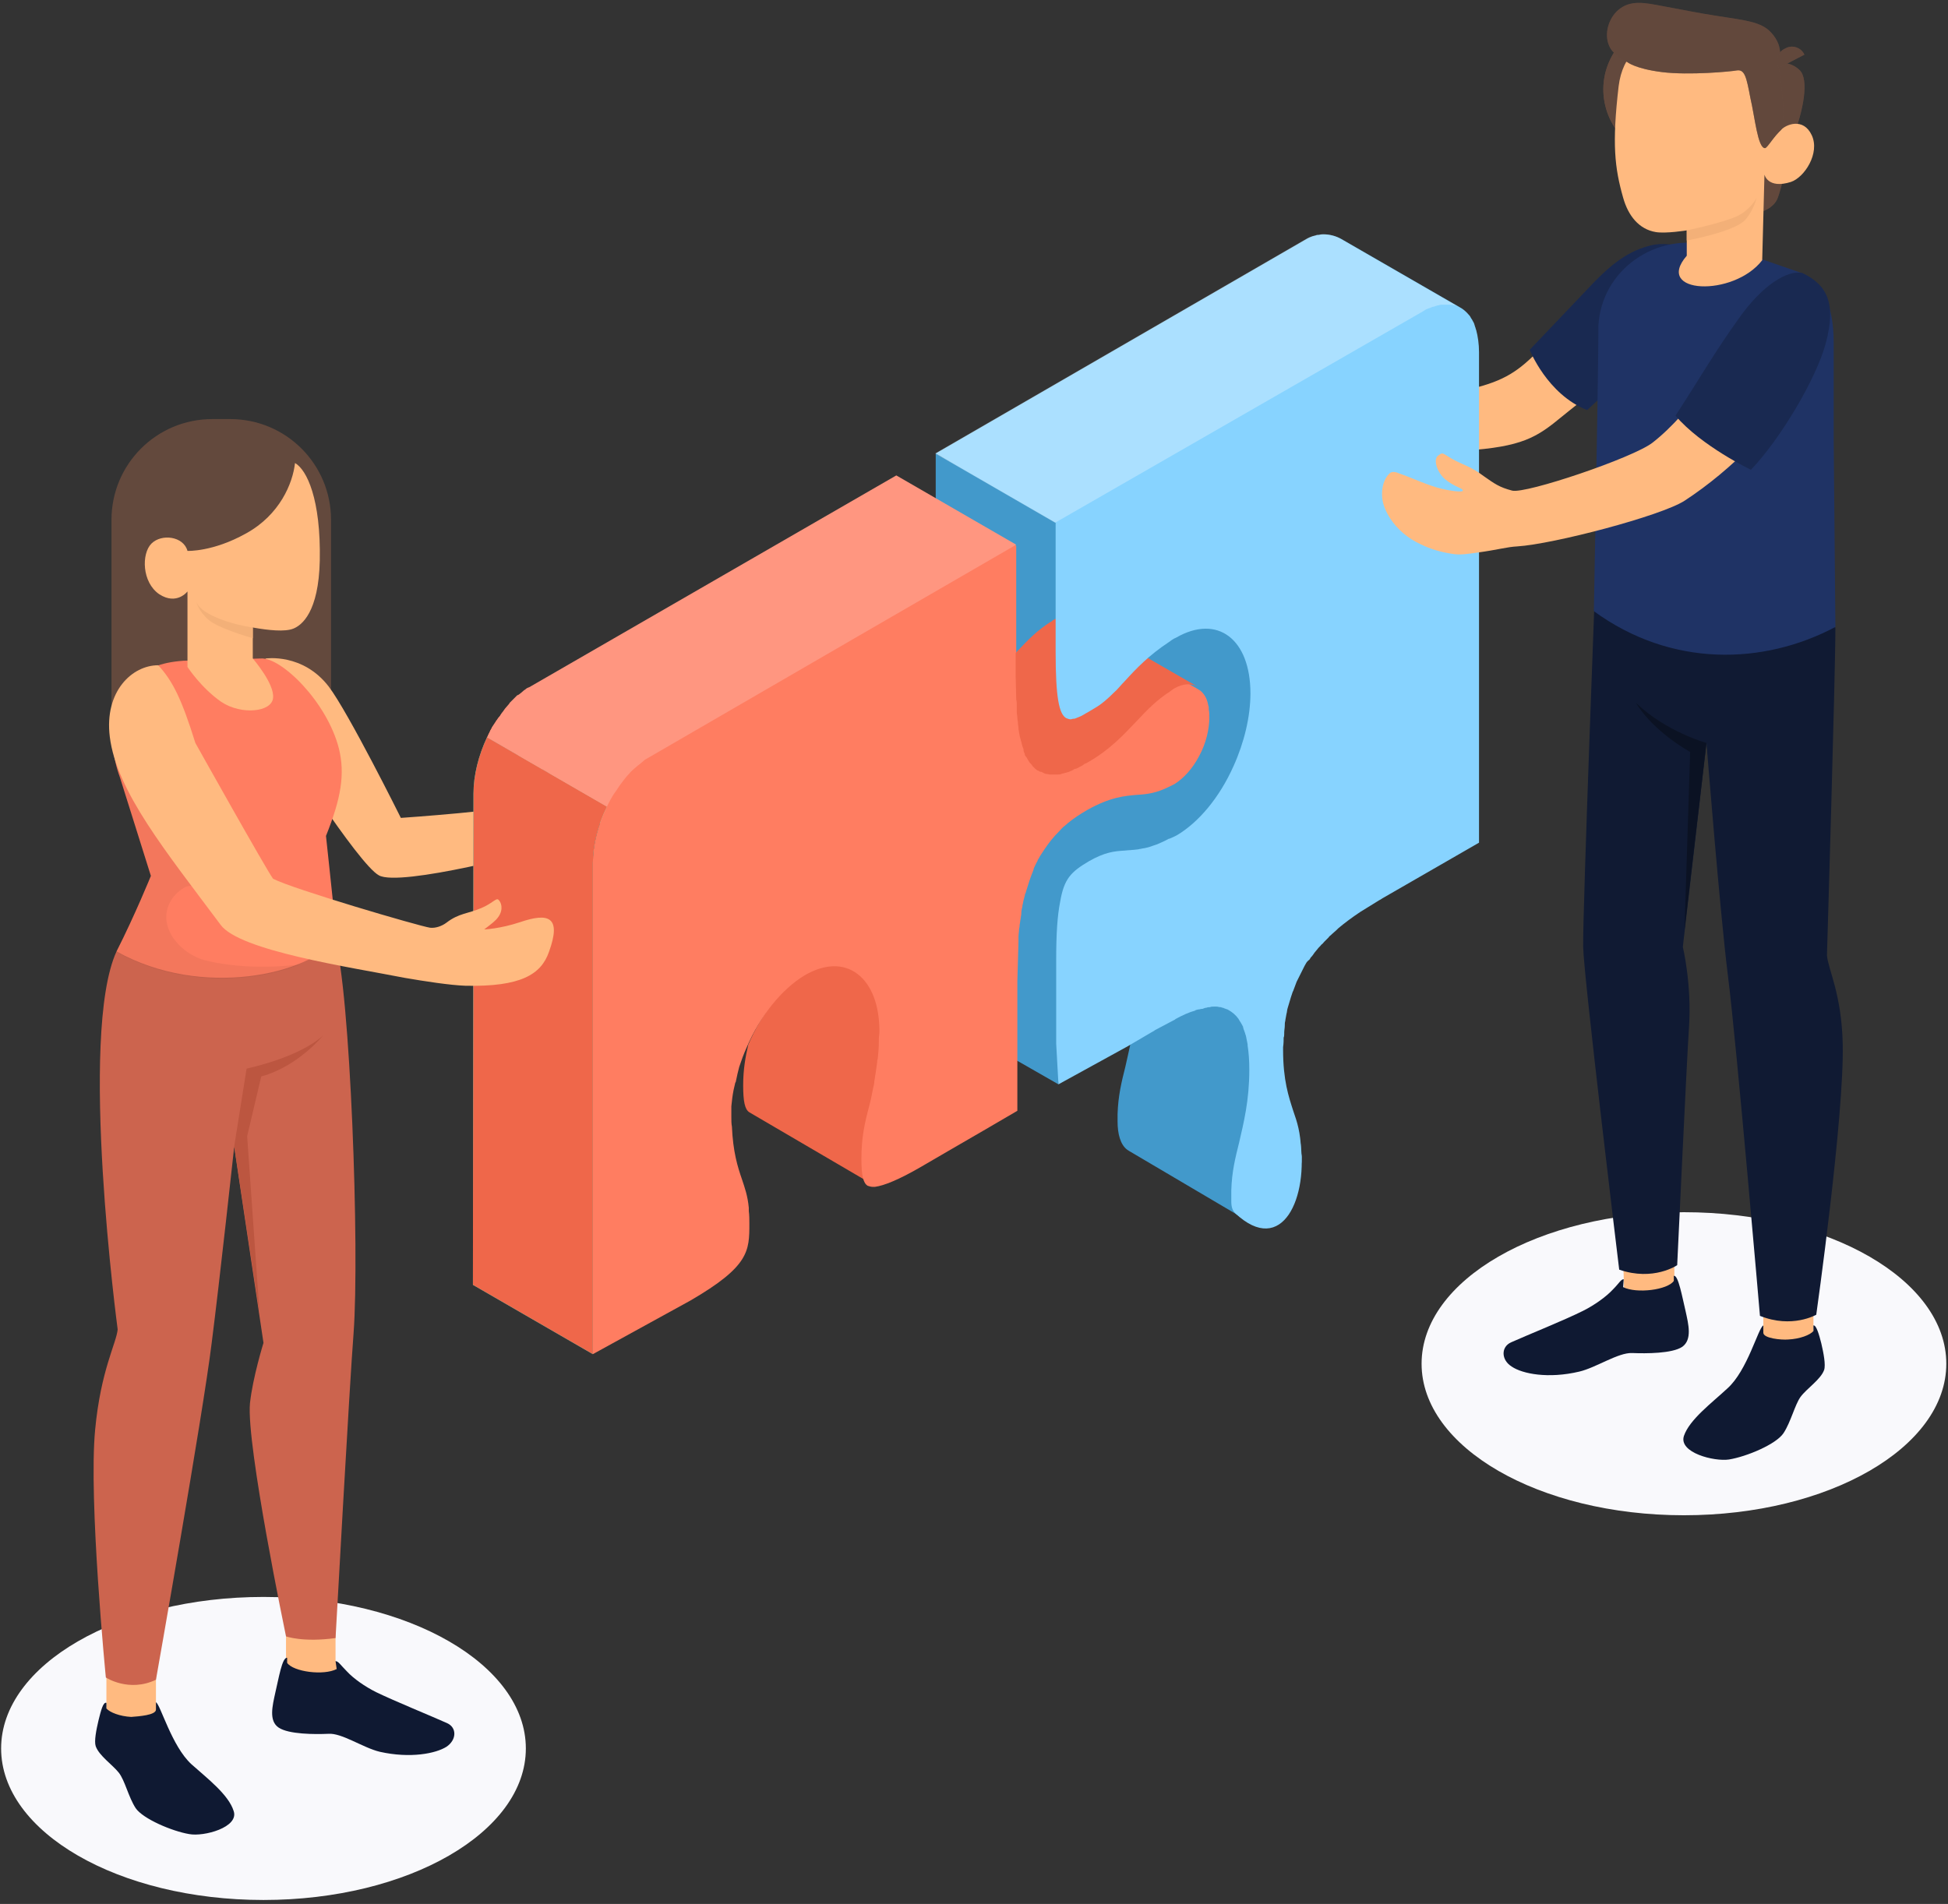
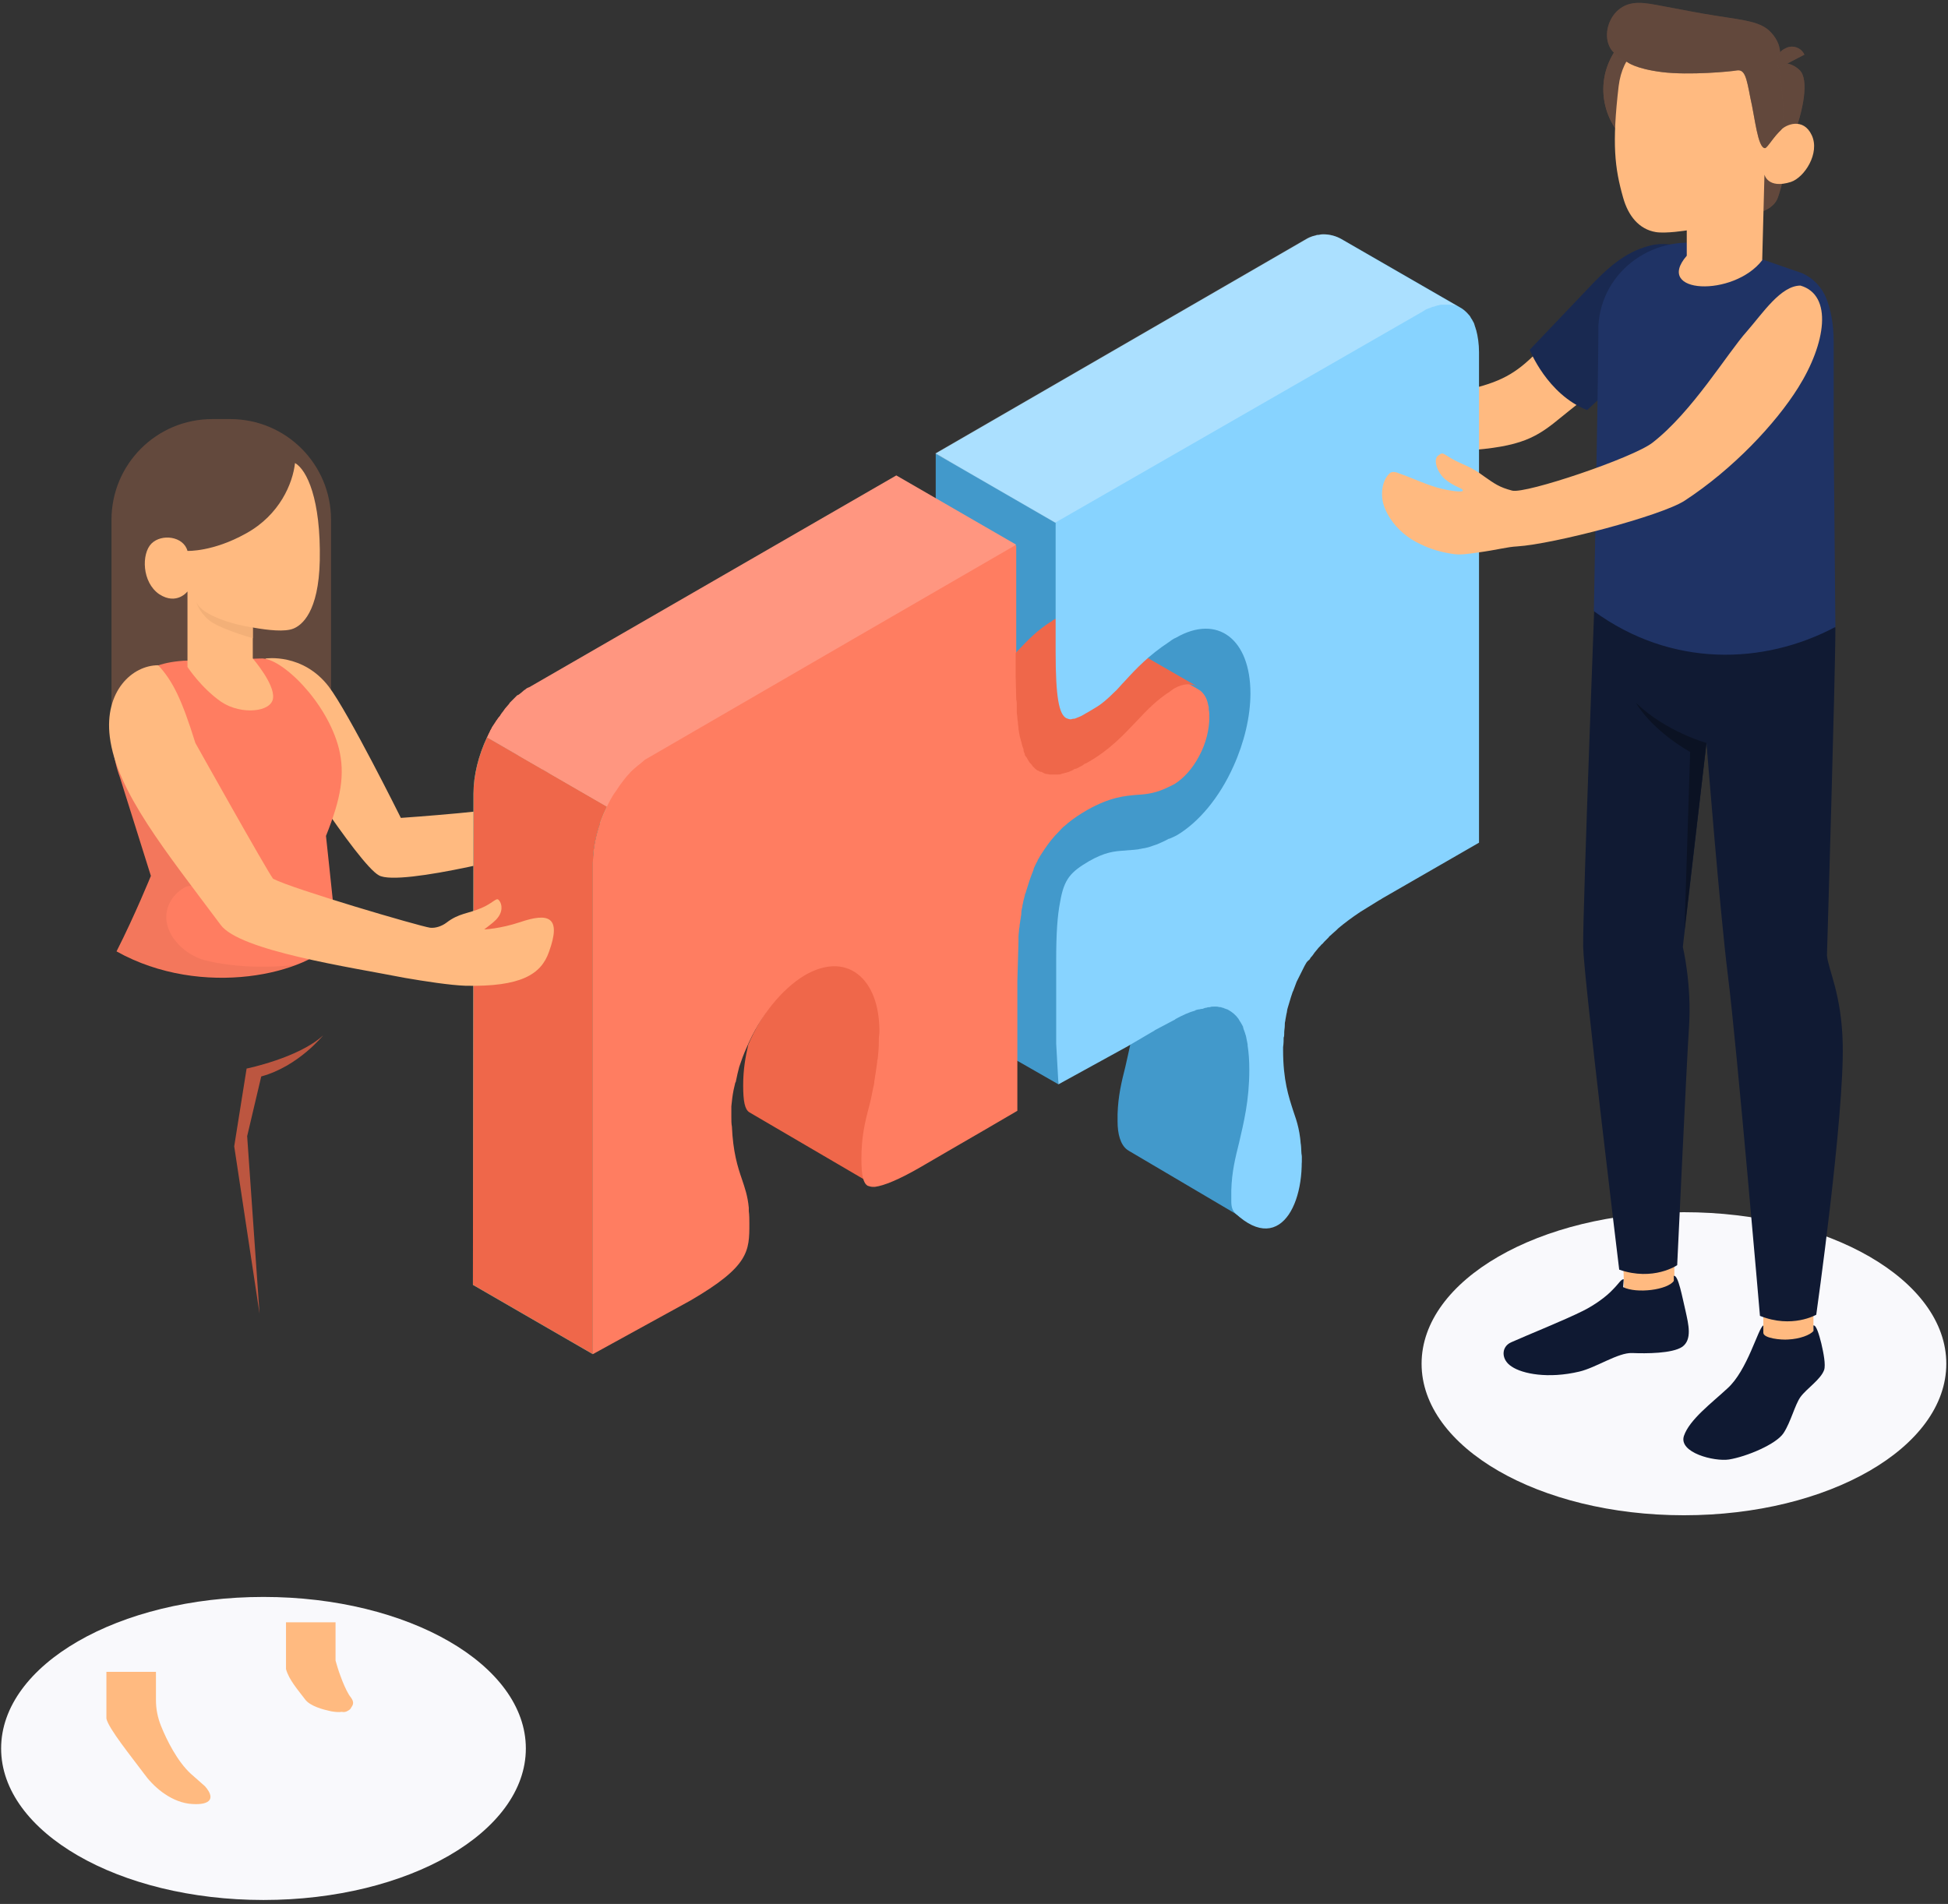
<svg xmlns="http://www.w3.org/2000/svg" width="624" height="610" viewBox="0 0 624 610" fill="none">
  <rect x="0" y="0" width="624" height="610" fill="#333333" stroke="none" />
  <path d="M539.417 485.474C585.832 485.474 623.458 463.738 623.458 436.926C623.458 410.114 585.832 388.379 539.417 388.379C493.002 388.379 455.375 410.114 455.375 436.926C455.375 463.738 493.002 485.474 539.417 485.474Z" fill="#F9F9FC" />
  <path d="M84.401 608.736C130.816 608.736 168.443 587.001 168.443 560.189C168.443 533.377 130.816 511.642 84.401 511.642C37.986 511.642 0.359 533.377 0.359 560.189C0.359 587.001 37.986 608.736 84.401 608.736Z" fill="#F9F9FC" />
-   <path d="M424.715 114.42C427.42 116.766 430.667 117.849 434.274 121.278C437.52 124.346 438.782 125.609 442.57 127.053C446.718 128.677 450.685 128.136 462.227 126.331C476.294 123.985 482.426 121.639 488.558 116.405C495.772 110.269 511.642 92.041 519.397 84.822C527.513 77.242 538.694 80.13 538.694 80.13C538.694 80.13 534.005 96.733 523.365 111.893C517.233 120.736 505.691 129.038 500.461 133.369C492.165 140.227 487.656 143.115 469.261 144.378C455.374 145.461 453.571 145.822 442.209 145.461C438.061 145.281 435.536 145.281 428.863 144.739C425.617 144.378 422.912 144.017 420.207 143.295C416.96 142.213 414.075 141.671 411.189 139.686C407.582 137.34 404.516 133.911 402.713 130.121C401.631 127.955 401.09 125.609 401.09 123.263C401.09 120.917 401.992 118.39 403.615 116.766C403.975 116.405 404.336 116.044 404.697 115.864C405.599 115.683 406.5 116.044 407.222 116.405C411.55 118.571 415.878 121.639 420.387 123.443C424.174 124.887 427.06 125.429 426.879 124.707C426.519 123.985 424.355 123.263 421.83 120.556C419.485 118.029 418.944 114.059 420.387 112.976C422.19 111.893 422.01 112.254 424.715 114.42Z" fill="#FFBA80" />
+   <path d="M424.715 114.42C427.42 116.766 430.667 117.849 434.274 121.278C437.52 124.346 438.782 125.609 442.57 127.053C446.718 128.677 450.685 128.136 462.227 126.331C476.294 123.985 482.426 121.639 488.558 116.405C495.772 110.269 511.642 92.041 519.397 84.822C527.513 77.242 538.694 80.13 538.694 80.13C538.694 80.13 534.005 96.733 523.365 111.893C517.233 120.736 505.691 129.038 500.461 133.369C492.165 140.227 487.656 143.115 469.261 144.378C455.374 145.461 453.571 145.822 442.209 145.461C438.061 145.281 435.536 145.281 428.863 144.739C425.617 144.378 422.912 144.017 420.207 143.295C416.96 142.213 414.075 141.671 411.189 139.686C407.582 137.34 404.516 133.911 402.713 130.121C401.631 127.955 401.09 125.609 401.09 123.263C401.09 120.917 401.992 118.39 403.615 116.766C403.975 116.405 404.336 116.044 404.697 115.864C411.55 118.571 415.878 121.639 420.387 123.443C424.174 124.887 427.06 125.429 426.879 124.707C426.519 123.985 424.355 123.263 421.83 120.556C419.485 118.029 418.944 114.059 420.387 112.976C422.19 111.893 422.01 112.254 424.715 114.42Z" fill="#FFBA80" />
  <path d="M541.942 80.311C541.942 80.311 535.089 76.701 527.875 78.867C520.661 80.852 515.07 85.544 508.217 92.944C501.364 100.163 490.002 112.074 490.002 112.074C490.002 112.074 495.593 126.331 508.397 131.385L535.089 106.66L541.942 80.311Z" fill="#192951" />
  <path d="M580.897 407.328H564.846V434.941H580.897V407.328Z" fill="#FFBA80" />
  <path d="M536.349 414.367L520.298 414.908L519.396 385.671L536.349 385.13V414.367Z" fill="#FFBA80" />
  <path d="M587.93 201.047C587.93 216.387 585.225 306.083 585.225 306.083C585.585 310.594 589.914 318.355 590.274 334.417C590.815 357.517 581.798 421.225 581.798 421.225C581.798 421.225 574.043 425.736 563.763 421.586C563.763 421.586 556.369 335.319 553.483 312.399C550.959 292.367 546.63 238.044 546.63 238.044L539.056 303.375C539.056 303.375 541.941 315.287 541.04 329.003C540.318 339.651 537.252 405.343 537.252 405.343C537.252 405.343 529.678 410.577 518.677 406.787C518.677 406.787 507.315 313.121 507.134 303.375C506.954 292.186 511.282 179.029 511.282 179.029L587.93 201.047Z" fill="#101A33" />
  <path d="M577.289 87.53C580.896 89.154 583.601 92.041 585.044 95.651C586.306 98.899 587.388 103.411 587.388 109.547V141.13L587.929 200.867C564.845 213.139 535.268 213.861 510.561 195.814C510.561 195.814 512.003 118.932 512.003 106.299C512.003 105.757 512.003 105.216 512.003 104.494C512.905 86.447 530.579 74.174 548.073 78.686L562.681 82.476L577.289 87.53Z" fill="#1F3365" />
  <path d="M540.881 50.267C552.804 47.449 560.187 35.493 557.372 23.562C554.556 11.631 542.609 4.243 530.686 7.06C518.763 9.877 511.38 21.833 514.195 33.764C517.011 45.696 528.958 53.084 540.881 50.267Z" fill="#63493D" />
  <path d="M540.881 50.267C552.804 47.449 560.187 35.493 557.372 23.562C554.556 11.631 542.609 4.243 530.686 7.06C518.763 9.877 511.38 21.833 514.195 33.764C517.011 45.696 528.958 53.084 540.881 50.267Z" fill="#63493D" />
  <path d="M574.222 44.397C574.222 44.397 570.616 61.361 569.173 64.068C567.73 66.775 564.664 67.678 564.664 67.678L564.844 55.766L574.222 44.397Z" fill="#63493D" />
  <path opacity="0.5" d="M574.222 44.397C574.222 44.397 570.616 61.361 569.173 64.068C567.73 66.775 564.664 67.678 564.664 67.678L564.844 55.766L574.222 44.397Z" fill="#63493D" />
  <path d="M569.714 20.213C569.714 20.213 573.501 19.491 576.567 22.559C579.452 25.627 577.829 35.011 574.222 44.396L567.369 45.118L569.714 20.213Z" fill="#63493D" />
  <path opacity="0.5" d="M569.714 20.213C569.714 20.213 573.501 19.491 576.567 22.559C579.452 25.627 577.829 35.011 574.222 44.396L567.369 45.118L569.714 20.213Z" fill="#63493D" />
  <path d="M565.386 45.299C566.828 46.021 568.632 43.494 570.435 41.689C572.058 39.885 577.649 37.538 580.354 43.314C583.06 49.089 578.01 56.849 573.682 58.293C566.287 60.639 565.205 55.947 565.205 55.947L564.484 83.379C555.286 95.29 529.677 94.207 540.317 81.935V73.814C540.317 73.814 533.645 74.897 530.398 74.355C524.988 73.453 521.561 69.121 519.938 63.346C517.233 53.781 516.331 46.201 518.495 27.613C521.02 7.219 544.646 7.038 557.631 14.979C570.255 22.92 565.386 45.299 565.386 45.299Z" fill="#FFBA80" />
  <path d="M565.388 47.464C566.109 47.464 568.634 43.133 570.438 41.689C572.782 39.523 569.716 20.213 569.716 20.213C569.716 20.213 571.88 15.34 567.372 10.467C564.126 6.858 558.715 6.497 549.698 5.053C544.828 4.331 537.615 2.887 532.745 1.985C526.974 0.902 522.285 -0.181 518.317 3.248C515.252 5.955 513.809 10.828 515.432 14.618C515.793 15.52 516.334 16.242 517.055 16.964C518.137 18.227 519.58 19.31 521.203 19.852C521.203 19.852 523.728 22.017 532.385 23.1C541.041 24.183 554.567 22.92 556.371 22.559C558.895 22.198 559.437 24.724 560.699 31.402C562.142 37.538 563.043 47.464 565.388 47.464Z" fill="#63493D" />
  <path opacity="0.5" d="M565.388 47.464C566.109 47.464 568.634 43.133 570.438 41.689C572.782 39.523 569.716 20.213 569.716 20.213C569.716 20.213 571.88 15.34 567.372 10.467C564.126 6.858 558.715 6.497 549.698 5.053C544.828 4.331 537.615 2.887 532.745 1.985C526.974 0.902 522.285 -0.181 518.317 3.248C515.252 5.955 513.809 10.828 515.432 14.618C515.793 15.52 516.334 16.242 517.055 16.964C518.137 18.227 519.58 19.31 521.203 19.852C521.203 19.852 523.728 22.017 532.385 23.1C541.041 24.183 554.567 22.92 556.371 22.559C558.895 22.198 559.437 24.724 560.699 31.402C562.142 37.538 563.043 47.464 565.388 47.464Z" fill="#63493D" />
  <path d="M569.715 21.837L578.011 17.506C576.929 15.159 574.043 14.257 571.879 15.52C569.354 16.603 568.453 19.491 569.715 21.837Z" fill="#63493D" />
  <path opacity="0.5" d="M569.715 21.837L578.011 17.506C576.929 15.159 574.043 14.257 571.879 15.52C569.354 16.603 568.453 19.491 569.715 21.837Z" fill="#63493D" />
-   <path d="M540.318 73.813C540.318 73.813 552.402 71.287 556.73 69.121C559.615 67.677 561.96 64.97 562.681 63.346C562.681 63.346 561.96 66.955 559.255 70.204C556.189 74.174 540.318 77.062 540.318 77.062V73.813Z" fill="#F3B078" />
  <path d="M564.845 426.999V424.653C563.222 425.375 559.795 439.091 553.303 444.866C548.253 449.558 541.22 454.792 539.416 460.026C537.613 465.44 549.155 468.328 553.844 467.606C559.435 466.703 568.993 462.733 571.338 459.124C573.682 455.514 574.944 450.1 576.748 447.573C578.732 444.866 583.24 441.979 584.323 438.911C584.864 437.286 584.142 433.496 583.421 430.428C582.699 427.541 581.798 424.473 580.896 424.653C580.896 425.014 580.896 426.458 580.896 426.458C579.814 427.721 576.568 428.984 572.78 429.165C570.616 429.345 564.845 428.804 564.845 426.999Z" fill="#0F1932" />
  <path d="M520.119 409.855C519.217 409.855 518.676 411.118 516.692 413.103C514.528 415.449 510.741 418.156 507.134 419.961C501.002 423.029 489.279 427.721 484.049 430.068C480.803 431.511 480.803 435.662 484.23 437.828C487.656 440.174 495.952 441.798 505.871 439.452C511.282 438.189 518.315 433.316 522.824 433.497C527.333 433.677 535.629 433.677 538.875 431.511C542.121 429.165 540.859 424.293 539.957 420.142C538.875 415.63 537.612 408.411 536.17 408.772V410.396C534.186 413.284 524.267 414.547 519.938 412.381L520.119 409.855Z" fill="#0F1932" />
  <path d="M546.629 238.044C546.629 238.044 533.644 234.435 524.086 225.23C524.086 225.23 528.414 233.352 541.399 240.932L539.596 297.961L546.629 238.044Z" fill="#0B1223" />
  <path d="M106.044 235.156H35.709V166.576C35.709 148.709 50.137 134.271 67.991 134.271H73.762C91.617 134.271 106.044 148.709 106.044 166.576V235.156V235.156Z" fill="#63493D" />
  <path d="M65.645 572.281C64.022 570.837 62.579 569.574 61.136 568.31C56.808 564.34 53.381 557.482 51.578 552.97C50.495 550.263 49.955 547.556 49.955 544.668V535.645H34.084V550.263V550.624C34.805 553.872 42.019 562.716 46.167 568.31C48.872 572.1 54.102 576.973 60.415 577.875C66.546 578.597 69.612 576.793 65.645 572.281Z" fill="#FFBA80" />
  <path d="M111.453 548.098C111.814 547.918 112.355 547.557 112.535 547.015C113.798 545.391 112.716 544.308 111.814 543.045C110.732 541.24 109.83 539.074 109.109 537.089C108.387 535.284 107.486 532.036 107.486 532.036C107.486 532.036 107.486 529.69 107.486 528.787V519.764H91.615V534.382V534.743C92.517 538.172 95.583 541.601 97.747 544.489C99.37 546.654 103.518 547.737 106.043 548.278C107.125 548.459 108.387 548.639 109.47 548.459C110.191 548.639 110.912 548.459 111.453 548.098Z" fill="#FFBA80" />
-   <path d="M37.332 304.819C25.068 331.529 37.692 425.917 37.692 425.917C37.332 430.248 32.282 438.911 30.478 458.041C28.314 480.6 33.905 537.449 33.905 537.449C33.905 537.449 41.299 542.322 49.956 538.171C49.956 538.171 65.105 452.627 67.81 430.248C70.335 410.577 75.024 367.444 75.024 367.444L84.402 430.248C84.402 430.248 80.975 441.257 80.074 449.559C78.811 462.733 91.616 524.275 91.616 524.275C91.616 524.275 97.026 526.26 107.487 524.816C107.487 524.816 111.995 443.062 113.258 427.18C115.241 400.47 112.176 316.911 107.306 301.029L37.332 304.819Z" fill="#CC644E" />
  <path d="M75.025 367.263L78.993 342.358C78.993 342.358 95.765 338.929 103.52 331.71C103.52 331.71 95.585 341.636 83.682 344.885L79.173 364.015L83.141 420.864L75.025 367.263Z" fill="#BC5640" />
-   <path d="M49.957 547.737V545.391C51.4 546.113 55.006 559.468 61.319 565.243C66.368 569.755 73.222 574.988 74.845 580.222C76.648 585.456 65.286 588.524 60.597 587.621C55.187 586.719 45.809 582.749 43.464 579.32C41.12 575.71 40.038 570.476 38.054 567.95C36.07 565.423 31.742 562.536 30.66 559.468C30.119 557.843 30.84 554.234 31.561 551.166C32.283 548.278 33.004 545.21 34.086 545.571C34.086 545.932 34.086 547.376 34.086 547.376C35.168 548.639 38.414 549.902 42.022 550.083C44.366 549.902 49.957 549.541 49.957 547.737Z" fill="#0F1932" />
-   <path d="M107.486 532.215C108.388 532.215 109.109 533.479 111.093 535.464C113.257 537.81 116.864 540.337 120.471 542.141C126.423 545.029 137.965 549.721 143.195 552.067C146.441 553.511 146.261 557.481 143.014 559.647C139.588 561.813 131.472 563.437 121.734 561.271C116.323 560.008 109.47 555.135 105.142 555.496C100.813 555.677 92.517 555.677 89.271 553.511C86.025 551.345 87.287 546.473 88.189 542.322C89.271 537.81 90.353 530.952 91.976 531.132V532.757C93.96 535.644 103.699 536.908 107.847 534.742L107.486 532.215Z" fill="#0F1932" />
  <path d="M85.124 210.973C85.124 210.973 97.027 209.168 105.323 219.997C111.635 228.299 128.407 262.047 128.407 262.047C128.407 262.047 165.018 259.52 166.821 257.535C168.625 255.37 167.543 251.219 167.182 248.692C166.641 246.346 165.919 241.112 165.378 239.668C164.477 237.142 168.264 237.864 170.428 240.21C172.773 242.736 173.674 247.248 174.756 248.151C175.839 248.873 184.315 239.127 188.463 234.435C192.611 229.742 194.595 226.494 197.3 228.299C199.284 229.742 198.021 232.45 195.136 236.6C192.25 240.571 191.709 241.112 191.348 242.015C190.988 242.736 192.07 243.278 192.43 243.639C193.152 244.361 194.595 245.444 194.775 246.707C194.775 247.248 194.775 247.97 194.955 248.512C195.316 249.775 196.939 250.497 197.48 251.76C197.841 252.663 197.48 253.745 197.661 254.828C197.841 255.55 198.202 256.091 198.202 256.633C198.382 257.896 197.661 259.16 196.939 260.062C194.054 263.491 190.086 264.754 186.299 266.92C183.233 268.725 179.806 269.447 176.199 271.071C172.592 272.695 128.047 284.245 121.374 280.455C114.701 276.846 89.272 236.6 89.272 236.6C78.812 220.358 85.124 210.973 85.124 210.973Z" fill="#FFBA80" />
  <path d="M58.794 211.695C43.103 212.778 42.021 220.357 38.054 228.659C34.988 234.976 36.07 242.556 38.414 249.053L48.334 280.636C48.334 280.636 43.284 293.088 37.332 304.819C64.745 320.159 99.191 312.038 107.487 300.849C107.848 298.502 105.684 279.914 104.421 267.822C109.291 255.73 110.553 247.97 108.569 239.849C104.782 224.869 89.994 210.431 83.501 210.973L58.794 211.695Z" fill="#FF7D61" />
  <path d="M94.501 148.349C98.288 150.514 102.797 159.899 102.437 179.571C102.076 196.174 96.665 200.325 93.96 201.408C91.255 202.491 86.025 201.949 80.975 201.047V210.973C80.975 210.973 88.009 219.094 87.468 223.606C87.107 228.118 77.368 229.201 70.876 224.869C64.383 220.358 60.055 213.68 60.055 213.68V189.497C60.055 189.497 56.628 194.008 51.038 190.399C45.447 186.609 45.267 177.405 48.513 174.156C51.759 170.908 58.793 171.81 60.055 176.502C60.055 176.502 68.171 176.863 78.811 170.908C89.632 164.952 93.78 154.846 94.501 148.349Z" fill="#FFBA80" />
  <path d="M80.976 201.047C75.566 200.325 64.564 197.257 62.941 192.926C62.941 192.926 63.482 195.633 66.729 198.52C69.975 201.408 80.976 204.476 80.976 204.476V201.047Z" fill="#F3B078" />
  <path opacity="0.05" d="M65.827 307.706C58.433 305.902 50.678 297.78 54.104 289.84C55.006 287.674 56.809 285.689 58.974 284.425C60.777 283.343 62.22 283.884 64.023 284.967C60.416 282.621 54.285 271.07 53.383 266.919L49.055 252.843C49.055 252.843 48.333 248.511 49.956 243.277L38.955 230.464C38.955 230.464 38.234 231.005 36.971 231.908C35.168 237.502 36.611 243.638 38.414 249.233L48.333 280.816C48.333 280.816 43.283 293.269 37.332 304.999C57.531 316.369 81.517 314.925 96.125 308.97C84.583 310.414 73.942 309.692 65.827 307.706Z" fill="black" />
  <path d="M339.053 347.41L301.541 325.934V311.857V297.78V284.605C301.541 276.845 301.902 270.889 302.623 266.378C303.886 258.978 306.05 256.813 311.821 253.384C316.87 250.496 319.936 250.135 323.543 249.955C324.986 249.774 326.249 249.774 327.511 249.594C327.872 249.594 328.232 249.413 328.593 249.413C329.134 249.233 329.855 249.233 330.397 249.052C331.118 248.872 331.839 248.691 332.741 248.33C333.102 248.15 333.462 248.15 333.823 247.969C335.086 247.428 336.348 246.887 337.61 246.345C337.61 246.345 337.791 246.345 337.791 246.165C338.692 245.804 339.414 245.443 340.135 245.082C347.169 240.931 353.842 232.99 358.35 223.064C358.711 222.342 358.891 221.801 359.252 221.079C358.891 221.44 358.531 221.801 358.35 221.981C359.613 220.718 360.695 219.455 361.957 218.191C365.564 214.221 367.909 208.807 374.221 204.836C374.942 204.295 376.926 202.49 377.828 202.129C390.813 194.549 402.175 204.836 402.175 222.162C402.175 229.561 400.191 237.863 396.764 245.443C392.255 255.369 385.583 263.49 378.549 267.641C377.828 268.002 377.106 268.363 376.205 268.724H376.024C374.762 269.446 373.499 269.987 372.237 270.528L371.155 270.889C370.253 271.25 369.532 271.431 368.81 271.611C368.269 271.792 367.548 271.972 367.007 271.972C366.646 271.972 366.286 272.153 365.925 272.153C364.662 272.333 363.4 272.514 361.957 272.514C358.531 272.694 355.465 273.055 350.415 275.943C344.644 279.372 342.66 281.537 341.217 288.937C340.496 293.268 339.955 299.224 339.955 307.165V320.339V334.416L339.053 347.41Z" fill="#4299CB" />
  <path d="M416.436 365.267C419.306 383.505 410.812 402.871 395.696 388.728C381.433 375.383 404.413 365.868 416.436 365.267Z" fill="#87D3FF" />
  <path d="M395.863 388.919L361.597 368.706C361.417 368.525 361.237 368.525 361.056 368.345C358.892 366.721 357.99 363.292 357.99 359.321C357.99 358.78 357.99 358.238 357.99 357.336V357.156V356.975C358.171 351.02 359.253 346.688 360.515 341.635C361.056 339.108 361.778 336.221 362.319 333.333L370.615 328.46L370.975 328.28L371.156 328.099L377.648 324.67L377.828 324.49C380.173 323.407 382.337 322.505 384.141 321.783L384.321 321.602C384.682 321.422 384.862 321.422 385.223 321.422C385.583 321.241 385.944 321.241 386.305 321.241H386.485C386.846 321.061 387.387 321.061 387.747 320.88C388.108 320.88 388.469 320.7 388.83 320.7C389.19 320.7 389.731 320.7 390.092 320.52C390.453 320.52 390.813 320.52 390.994 320.52C391.354 320.52 391.715 320.52 392.256 320.7H392.437C392.617 320.7 392.797 320.7 392.978 320.88C393.519 321.061 393.879 321.241 394.42 321.422C394.601 321.422 394.781 321.602 394.781 321.602C396.043 322.324 397.126 323.227 398.027 324.49C398.027 324.49 398.208 324.67 398.208 324.851C398.568 325.392 398.929 326.114 399.29 326.656C399.29 326.836 399.47 326.836 399.47 327.017V327.197C399.65 327.919 400.011 328.641 400.191 329.363L400.372 329.904C400.552 330.807 400.732 331.709 400.913 332.611V332.972C401.273 335.318 401.454 337.845 401.454 340.733C401.454 350.478 399.65 357.697 398.208 364.014C396.945 369.067 395.863 373.398 395.683 379.354V379.534V379.715C395.683 380.617 395.502 381.159 395.683 381.7C395.683 385.67 396.945 388.738 398.929 390.363C399.65 390.543 395.863 388.919 395.863 388.919Z" fill="#4299CB" />
  <path d="M189.906 433.857L151.492 411.658L151.673 254.286C151.673 248.33 153.296 242.013 156.001 236.238L194.415 258.437C191.529 264.212 189.906 270.709 189.906 276.664V433.857Z" fill="#27DEBF" />
  <path d="M278.276 378.75L240.042 356.371C238.6 355.469 238.059 352.942 238.059 347.708C238.059 342.655 238.78 338.685 239.682 334.714C244.01 324.608 250.863 315.765 258.438 311.433C264.75 307.824 270.701 307.643 275.21 311.072C279.719 314.501 282.244 320.998 282.244 329.481C282.244 330.383 282.244 331.105 282.063 331.827V332.007V332.188C282.063 332.368 282.063 332.549 282.063 332.729C282.063 334.534 281.883 336.339 281.703 338.324C281.703 338.685 281.703 338.865 281.522 339.226V339.407C281.342 340.67 281.161 341.933 280.981 343.196C280.801 343.918 280.62 344.64 280.62 345.362C280.44 346.084 280.26 346.806 280.26 347.528C279.899 349.333 279.358 351.318 278.997 353.303C277.735 358.717 276.472 363.41 276.472 370.267C276.292 375.321 276.653 377.847 278.276 378.75Z" fill="#EF674A" />
  <path d="M189.906 433.857L151.492 411.658L151.673 254.286C151.673 248.33 153.296 242.013 156.001 236.238L194.415 258.437C191.529 264.212 189.906 270.709 189.906 276.664V433.857Z" fill="#EF674A" />
  <path d="M341.396 230.103L302.983 207.904C300.818 206.461 299.736 200.866 299.736 186.428L299.736 145.28L339.052 166.937L337.97 208.807C337.97 223.245 339.052 228.839 341.396 230.103Z" fill="#4299CB" />
  <path d="M189.905 433.857V276.665C189.905 270.709 191.528 264.212 194.414 258.437L156 236.239C156.18 236.058 156.18 235.878 156.361 235.517C156.541 235.156 156.721 234.795 156.902 234.434C157.082 233.893 157.443 233.532 157.623 232.99C157.984 232.449 158.345 231.907 158.705 231.366L158.886 231.005L159.066 230.825C159.427 230.283 159.787 229.742 160.148 229.381C160.328 229.2 160.328 229.02 160.509 228.839C160.689 228.478 160.869 228.298 161.05 228.118C161.23 227.937 161.41 227.576 161.591 227.396L161.771 227.215C162.132 226.854 162.492 226.313 162.853 225.952C163.034 225.771 163.214 225.591 163.214 225.41C163.394 225.23 163.394 225.23 163.575 225.049L163.755 224.869C163.935 224.689 163.935 224.689 164.116 224.508C164.296 224.328 164.476 224.147 164.837 223.786L165.017 223.606C165.198 223.425 165.378 223.245 165.558 223.064L165.739 222.884C165.739 222.884 165.739 222.884 165.919 222.884C166.099 222.703 166.28 222.703 166.46 222.523C166.64 222.342 166.821 222.162 167.001 222.162C167.182 221.981 167.362 221.801 167.542 221.801C167.723 221.62 167.903 221.44 168.264 221.26C168.624 220.899 168.985 220.718 169.526 220.538L287.112 152.68L325.526 174.878V209.529C325.706 209.348 325.887 209.168 326.067 208.987C329.313 205.558 332.199 202.49 336.708 199.603H336.888C337.249 199.242 337.79 199.061 337.97 198.881C340.855 197.257 343.38 197.437 345.364 198.7L383.598 220.718C383.778 220.899 383.958 220.899 384.139 221.079C384.319 221.079 384.319 221.26 384.499 221.26C385.762 222.342 386.664 223.786 387.024 225.952C387.205 226.313 387.205 226.854 387.205 227.396C387.385 228.118 387.385 229.02 387.385 229.742C387.385 233.712 386.303 238.224 384.139 242.194C381.975 246.345 379.089 249.413 376.203 251.218C375.843 251.399 375.482 251.579 374.761 251.94C370.432 254.106 367.547 254.467 364.301 254.647C360.153 255.008 355.644 255.369 348.25 259.52C346.086 260.783 344.102 262.047 342.118 263.671L341.938 263.851C341.036 264.573 340.134 265.295 339.413 266.197L339.232 266.378C337.429 268.183 335.986 269.987 334.543 272.153C334.002 273.055 333.281 273.958 332.74 275.041L332.379 275.582V275.763C331.838 276.665 331.477 277.567 331.117 278.289V278.47C331.117 278.65 330.936 278.831 330.936 279.011C330.576 279.913 330.215 280.816 329.854 281.899C329.854 282.079 329.674 282.26 329.674 282.44C329.313 283.523 328.953 284.786 328.592 285.869C328.592 286.049 328.592 286.23 328.412 286.23C328.231 287.313 327.871 288.215 327.69 289.298C327.69 289.659 327.51 289.839 327.51 290.2V290.381C327.329 291.103 327.149 291.825 327.149 292.727C327.149 293.268 326.969 293.629 326.969 294.171C326.788 294.893 326.788 295.615 326.608 296.336V296.697C326.608 297.058 326.428 297.419 326.428 297.78C326.428 298.502 326.247 299.405 326.247 300.126V300.487C326.247 300.848 326.247 301.029 326.247 301.39V301.57V301.751L325.887 314.384V314.564V355.893L315.066 362.209L304.786 368.165L294.867 373.94C288.014 377.91 283.144 379.896 280.259 380.257C280.079 380.257 279.718 380.257 279.538 380.257C278.997 380.257 278.456 380.076 277.914 379.896C276.472 378.993 275.931 376.467 275.931 371.233C275.931 364.375 277.013 359.683 278.455 354.268C278.997 352.283 279.357 350.298 279.718 348.493C279.898 347.771 280.079 347.049 280.079 346.328C280.259 345.606 280.259 344.884 280.439 344.162C280.62 342.899 280.8 341.635 280.98 340.372V340.192C280.98 339.831 280.98 339.65 281.161 339.289C281.341 337.484 281.521 335.68 281.521 333.694C281.521 333.514 281.521 333.334 281.521 333.153V332.973V332.792C281.521 332.07 281.702 331.348 281.702 330.446C281.702 321.964 279.177 315.467 274.668 312.038C270.16 308.609 264.208 308.789 257.896 312.399C250.321 316.91 243.468 325.573 239.14 335.68C238.238 337.665 237.517 339.65 236.795 341.816C236.615 342.538 236.435 343.26 236.254 343.981C236.074 344.884 235.894 345.606 235.713 346.508C235.713 346.689 235.533 346.869 235.533 346.869C235.353 347.591 235.172 348.493 234.992 349.215C234.631 351.02 234.451 352.644 234.271 354.449C234.271 354.99 234.271 355.532 234.271 356.073C234.271 356.615 234.271 357.336 234.271 357.878C234.271 358.961 234.271 360.044 234.451 360.946C234.812 369.067 236.254 373.76 237.697 377.91C238.599 380.618 239.501 383.144 239.861 386.934V387.295V387.476V387.656C239.861 387.836 239.861 387.836 239.861 388.017C240.042 389.28 240.042 390.724 240.042 391.987C240.042 400.831 240.042 405.703 221.105 416.712L189.905 433.857Z" fill="#FF7D61" />
  <path d="M345.366 197.978L383.6 219.996C381.616 218.913 379.091 218.913 376.205 220.537C375.845 220.718 375.484 221.078 375.123 221.259L374.943 221.439C370.434 224.327 367.549 227.395 364.303 230.824C360.155 235.155 355.646 240.209 348.252 244.36C348.071 244.54 347.711 244.54 347.53 244.72C347.53 244.72 347.35 244.72 347.17 244.901L346.989 245.081C346.448 245.442 345.907 245.623 345.366 245.984C345.005 246.164 344.645 246.345 344.284 246.345L343.923 246.525L343.743 246.706C343.382 246.886 342.841 247.067 342.481 247.247C342.12 247.428 341.759 247.428 341.399 247.608H341.218C340.858 247.789 340.316 247.789 339.956 247.969C339.595 248.149 339.054 248.149 338.693 248.149C338.333 248.149 337.972 248.149 337.431 248.149C337.07 248.149 336.71 248.149 336.349 248.149C335.988 248.149 335.627 247.969 335.267 247.969C334.906 247.969 334.545 247.789 334.185 247.608C333.824 247.428 333.644 247.247 333.283 247.247H333.103C332.922 247.067 332.562 246.886 332.381 246.886C332.201 246.706 331.84 246.525 331.66 246.345L331.479 246.164L331.299 245.984C331.119 245.803 330.938 245.623 330.758 245.442C330.578 245.081 330.397 244.901 330.037 244.54L329.856 244.36C329.496 243.818 329.135 243.277 328.774 242.555L328.594 242.374C328.414 242.194 328.233 241.833 328.233 241.472C328.053 241.111 327.873 240.75 327.873 240.389V240.209V240.028C327.692 239.667 327.692 239.487 327.512 239.126C327.331 238.584 327.331 238.223 327.151 237.682C326.971 237.321 326.971 236.78 326.79 236.419C326.61 235.877 326.61 235.336 326.43 234.794C326.43 234.253 326.249 233.892 326.249 233.351C326.249 232.809 326.069 232.087 326.069 231.546C326.069 231.005 325.889 230.644 325.889 230.102C325.889 229.38 325.708 228.839 325.708 228.117C325.708 227.756 325.708 227.395 325.708 226.854V226.493V226.132C325.708 225.41 325.708 224.868 325.528 224.147V223.966L325.348 216.747V216.386V216.025V209.167C325.528 208.987 325.708 208.806 325.889 208.626C329.135 205.197 332.021 202.129 336.529 199.241H336.71L336.89 199.061C337.251 198.7 337.611 198.519 337.972 198.339C340.857 196.534 343.382 196.715 345.366 197.978Z" fill="#EF674A" />
  <path d="M194.414 258.437L156 236.238C156.18 236.058 156.18 235.878 156.361 235.517C156.541 235.156 156.721 234.795 156.902 234.434C157.082 233.892 157.443 233.531 157.623 232.99C157.984 232.449 158.345 231.907 158.705 231.366C158.886 231.185 158.886 231.005 159.066 230.824C159.427 230.283 159.787 229.741 160.148 229.381C160.328 229.2 160.328 229.02 160.509 228.839C160.689 228.478 160.869 228.298 161.05 228.117C161.23 227.756 161.591 227.395 161.771 227.034C162.132 226.673 162.492 226.132 162.853 225.771C163.034 225.591 163.214 225.41 163.214 225.23C163.394 225.049 163.394 225.049 163.575 224.869C163.755 224.688 163.935 224.508 164.116 224.327C164.296 224.147 164.476 223.966 164.837 223.605L165.017 223.425C165.198 223.244 165.558 222.883 165.739 222.703C165.739 222.703 165.739 222.703 165.919 222.703C166.099 222.523 166.28 222.523 166.46 222.342C166.821 221.981 167.181 221.801 167.542 221.44C167.723 221.259 167.903 221.079 168.264 220.898C168.624 220.537 168.985 220.357 169.526 220.176L287.112 152.318L325.526 174.517L273.766 204.475L207.76 242.736C207.218 243.096 206.677 243.277 206.317 243.638C205.956 243.999 205.415 244.36 205.054 244.721C204.874 244.901 204.513 245.082 204.333 245.262C203.972 245.623 203.431 245.984 203.071 246.345C202.529 246.886 201.988 247.247 201.628 247.789C200.546 248.872 199.644 250.135 198.562 251.579C198.201 252.12 197.84 252.662 197.48 253.203C196.217 254.827 195.316 256.632 194.414 258.437Z" fill="#FF9680" />
  <path d="M403.977 387.115L400.37 390.724C400.731 392.896 398.566 389.822 398.566 390.724C396.402 389.1 394.418 388.897 394.418 384.927C394.418 384.385 394.418 382.603 394.418 381.7V381.52V381.339C394.599 375.384 395.681 371.053 396.943 365.999C398.386 359.683 400.189 352.644 400.189 342.718C400.189 339.831 400.009 337.304 399.648 334.958V334.597C399.468 333.695 399.288 332.792 399.107 331.89L398.927 331.348C398.747 330.626 398.386 329.905 398.206 329.183V329.002C398.206 328.822 398.025 328.822 398.025 328.641C397.665 327.919 397.304 327.378 396.943 326.837C396.943 326.656 396.763 326.656 396.763 326.476C395.861 325.212 394.779 324.31 393.517 323.588C393.336 323.588 393.336 323.408 393.156 323.408C392.615 323.227 392.074 323.047 391.713 322.866C391.533 322.866 391.353 322.866 391.172 322.686H390.992C390.451 322.686 390.09 322.505 389.729 322.505C389.369 322.505 389.188 322.505 388.828 322.505C388.467 322.505 387.926 322.505 387.565 322.686C387.205 322.686 386.844 322.686 386.483 322.866C386.122 322.866 385.581 323.047 385.221 323.227H385.04C384.68 323.227 384.319 323.408 383.958 323.408C383.598 323.408 383.417 323.588 383.057 323.588L382.876 323.768C380.892 324.31 378.909 325.212 376.564 326.476L376.384 326.656L369.891 330.085L369.711 330.266L369.35 330.446L361.054 335.319L339.052 347.411L338.331 334.416V320.339V307.165C338.331 299.405 338.691 293.449 339.593 288.937C340.855 281.538 343.02 279.372 348.791 275.943C353.84 273.055 356.906 272.695 360.333 272.514C361.776 272.334 363.038 272.334 364.3 272.153C364.661 272.153 365.022 271.973 365.383 271.973C365.924 271.792 366.645 271.792 367.186 271.612C367.907 271.431 368.629 271.251 369.531 270.89L370.613 270.529C371.875 269.987 373.137 269.446 374.4 268.724H374.58C375.482 268.363 376.203 268.002 376.925 267.641C383.958 263.49 390.631 255.55 395.14 245.443C398.566 237.863 400.55 229.561 400.55 222.162C400.55 204.656 389.91 196.715 376.744 204.295C375.843 204.656 375.121 205.197 374.4 205.739C368.088 209.89 363.94 214.221 360.333 218.192C359.07 219.455 357.988 220.899 356.726 221.982C354.922 223.786 352.939 225.591 350.414 227.035C350.053 227.215 349.873 227.396 349.512 227.576C349.151 227.757 348.971 227.937 348.61 228.118C347.528 228.659 346.627 229.381 345.544 229.742C345.184 229.922 345.003 229.922 344.643 230.103C344.282 230.283 344.102 230.283 343.741 230.283C343.561 230.283 343.2 230.464 343.02 230.464C342.479 230.464 342.118 230.283 341.577 230.103C339.232 228.84 338.15 223.425 338.15 208.807V167.479L299.736 145.28L417.683 77.061C418.044 76.881 418.585 76.52 418.946 76.34C419.306 76.159 419.667 75.978 420.208 75.798C420.569 75.618 420.929 75.618 421.47 75.437C421.831 75.257 422.192 75.257 422.552 75.257C423.094 75.076 423.635 75.076 423.995 75.076C425.979 75.076 427.963 75.618 429.586 76.52L467.459 98.357C468.541 98.899 469.623 99.801 470.525 100.884C470.885 101.245 471.066 101.606 471.246 101.967C471.426 102.147 471.607 102.508 471.787 102.869C472.148 103.41 472.328 103.952 472.509 104.674C472.689 105.035 472.689 105.396 472.869 105.757C473.41 107.742 473.771 110.268 473.771 112.795V269.987L442.751 287.854C442.571 288.035 442.391 288.035 442.21 288.215L441.85 288.396L435.718 292.186C433.013 293.99 430.848 295.615 428.684 297.419L428.504 297.6C428.324 297.78 428.324 297.78 428.143 297.961C427.602 298.502 427.061 298.863 426.52 299.405L426.34 299.585C426.159 299.766 425.799 299.946 425.618 300.307C425.077 300.848 424.717 301.209 424.176 301.751C423.815 302.112 423.635 302.473 423.274 302.653C422.913 303.195 422.372 303.555 422.011 304.097C421.651 304.458 421.47 304.819 421.11 305.18C420.749 305.721 420.388 306.263 419.847 306.804C419.667 307.165 419.487 307.526 419.126 307.706L418.946 307.887L418.765 308.067C418.405 308.428 418.224 308.97 417.864 309.511C417.683 309.872 417.503 310.233 417.322 310.594L417.142 310.955C416.601 312.038 416.06 313.121 415.519 314.203L415.339 314.564C415.158 315.106 414.978 315.467 414.798 316.008C414.617 316.55 414.437 316.91 414.257 317.452L414.076 317.813C413.896 318.354 413.715 318.896 413.535 319.437C413.355 319.979 413.174 320.7 412.994 321.242C412.814 321.783 412.633 322.505 412.453 323.047C412.273 323.588 412.273 324.31 412.092 324.851C411.912 325.573 411.912 326.115 411.732 326.837V327.017C411.551 327.558 411.551 328.1 411.551 328.641C411.551 329.363 411.371 330.085 411.371 330.807V331.168C411.371 331.529 411.371 332.07 411.191 332.431C411.191 333.334 411.191 334.236 411.01 335.499V335.68C411.01 335.86 411.01 336.041 411.01 336.402C411.01 346.147 412.814 351.381 414.257 355.893C415.519 359.502 416.601 362.751 416.781 368.706V368.887V369.067C416.781 369.609 416.962 370.15 416.962 370.692C416.962 378.993 411.912 388.739 405.6 392.348C404.337 393.07 403.977 392.529 403.977 392.529C403.977 392.529 404.416 391.496 404.235 391.496L403.977 391.627C406.141 390.544 406.431 390.193 403.075 391.627C402.895 391.627 401.272 392.529 403.075 392.529C404.879 392.529 405.6 388.739 403.075 390.724C403.075 390.724 400.511 391.697 400.37 391.627C400.229 391.556 405.6 386.212 405.6 386.212L403.977 387.115Z" fill="#87D3FF" />
  <path opacity="0.3" d="M337.97 167.479L299.557 145.28L417.503 77.061C417.864 76.881 418.405 76.52 418.766 76.34C419.127 76.159 419.487 75.978 420.028 75.798C420.389 75.618 420.75 75.618 421.291 75.437C421.651 75.257 422.012 75.257 422.373 75.257C422.914 75.076 423.455 75.076 423.816 75.076C425.799 75.076 427.783 75.618 429.406 76.52L466.918 98.177C466.558 97.996 466.197 97.816 465.836 97.816H465.656C465.295 97.635 464.935 97.635 464.574 97.635C464.394 97.635 464.394 97.635 464.213 97.635C464.033 97.635 463.853 97.635 463.492 97.635C463.312 97.635 463.131 97.635 462.771 97.635H462.59C462.229 97.635 461.869 97.635 461.688 97.635C461.508 97.635 461.147 97.635 460.967 97.816C460.426 97.816 460.065 97.996 459.524 98.177C459.344 98.177 458.983 98.357 458.803 98.357C458.442 98.538 457.901 98.718 457.36 98.899C456.819 99.079 456.278 99.44 455.737 99.801L337.97 167.479Z" fill="white" />
  <path d="M137.785 297.239C139.589 297.42 141.573 296.698 143.016 295.615C146.983 292.547 150.049 292.727 154.197 290.923C157.624 289.479 158.886 287.674 159.607 288.216C160.509 288.937 161.411 291.284 159.607 293.81C158.706 295.074 157.443 295.976 155.099 297.781C155.099 297.781 160.148 297.6 166.641 295.435C175.658 292.366 179.987 293.63 175.839 305C173.314 312.219 166.821 316.189 149.147 315.828C144.098 315.648 135.982 314.384 129.67 313.301C112.176 309.872 76.828 304.639 70.697 296.337C53.203 272.875 37.332 253.565 35.168 236.059C33.365 221.44 42.382 213.139 50.678 213.139C55.367 218.192 58.252 224.148 62.581 238.044C62.581 238.044 85.305 278.65 87.469 281.538C93.6 284.787 134.179 296.698 137.785 297.239Z" fill="#FFBA80" />
  <path d="M464.933 146.905C467.998 148.71 471.245 149.432 475.212 152.5C478.819 155.027 480.262 156.109 484.41 157.192C488.738 158.275 523.004 146.725 529.316 141.852C542.121 131.926 553.302 113.157 559.615 106.118C564.664 100.343 570.435 91.5 576.748 91.5C587.208 94.568 584.863 110.089 576.026 124.166C568.812 135.716 555.106 150.334 539.596 160.441C532.022 165.314 497.575 174.337 486.033 175.059C482.607 175.24 479.901 176.142 473.228 177.044C470.523 177.405 467.638 177.947 464.933 177.405C461.506 176.864 458.26 175.962 455.013 174.337C451.046 172.533 447.619 169.645 445.275 166.036C444.012 164.05 442.93 161.704 442.75 159.358C442.57 157.012 442.93 154.485 444.373 152.5C444.734 152.139 444.914 151.778 445.455 151.417C446.176 151.056 447.259 151.237 447.98 151.598C452.669 153.222 457.358 155.568 462.047 156.651C466.015 157.553 469.081 157.734 468.539 157.012C468.179 156.29 465.834 155.929 462.949 153.583C460.424 151.417 459.161 147.627 460.424 146.183C462.227 144.74 461.867 145.101 464.933 146.905Z" fill="#FFBA80" />
-   <path d="M577.469 87.529C585.224 91.319 588.29 97.094 584.863 109.908C581.798 121.458 570.075 140.949 560.877 150.514C560.877 150.514 545.007 142.934 536.711 133.189C545.007 120.375 549.155 112.976 556.91 102.147C564.484 91.319 572.78 86.266 577.469 87.529Z" fill="#192951" />
</svg>